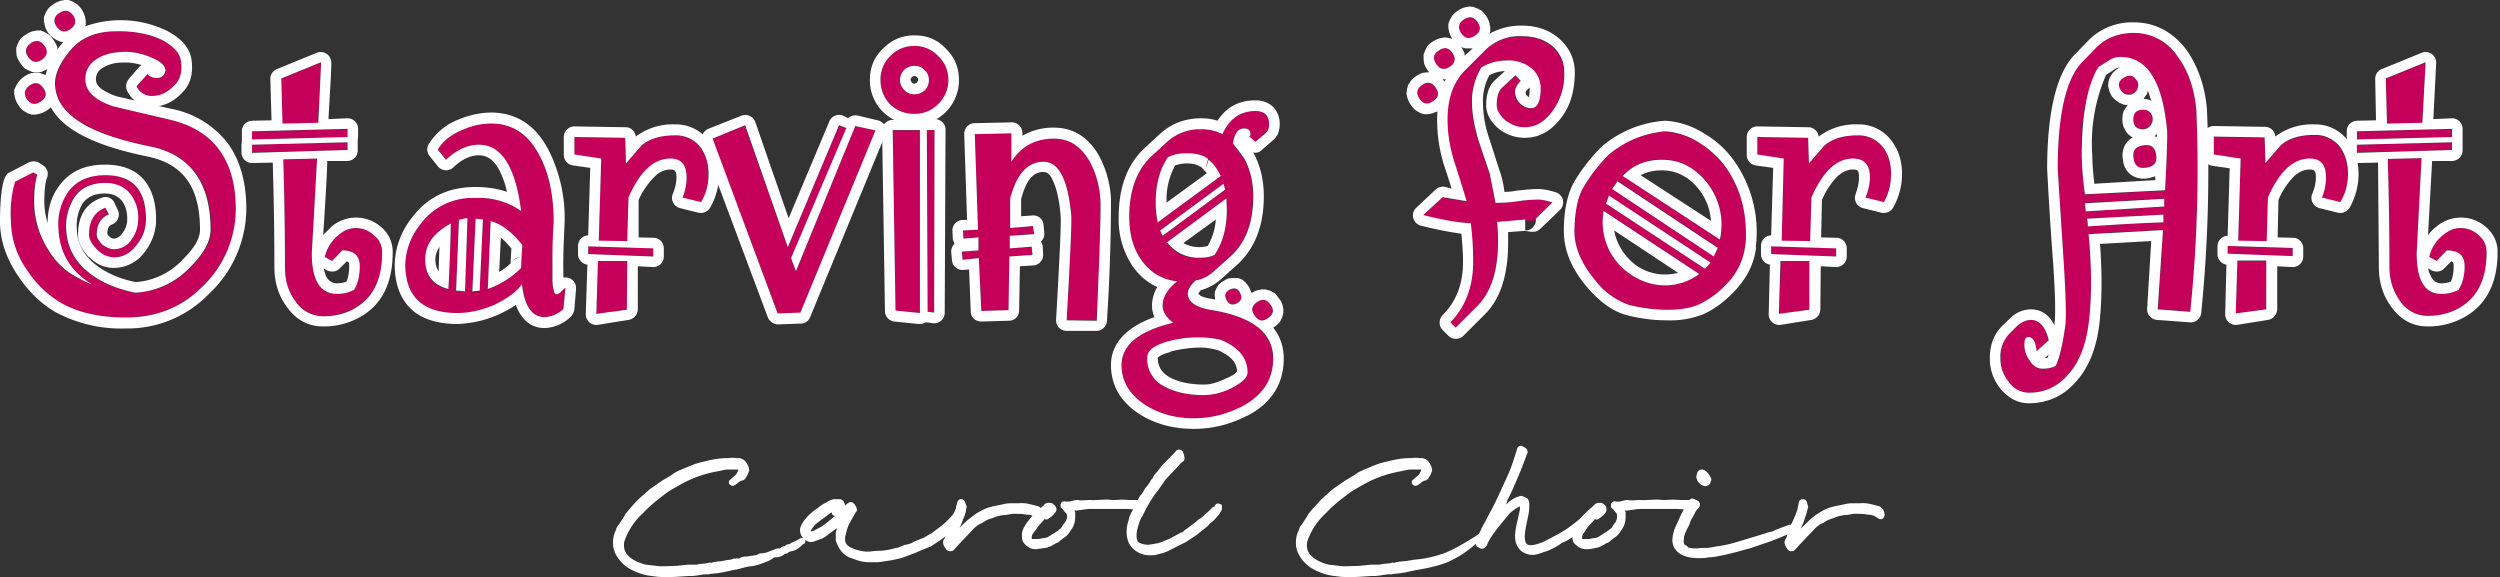
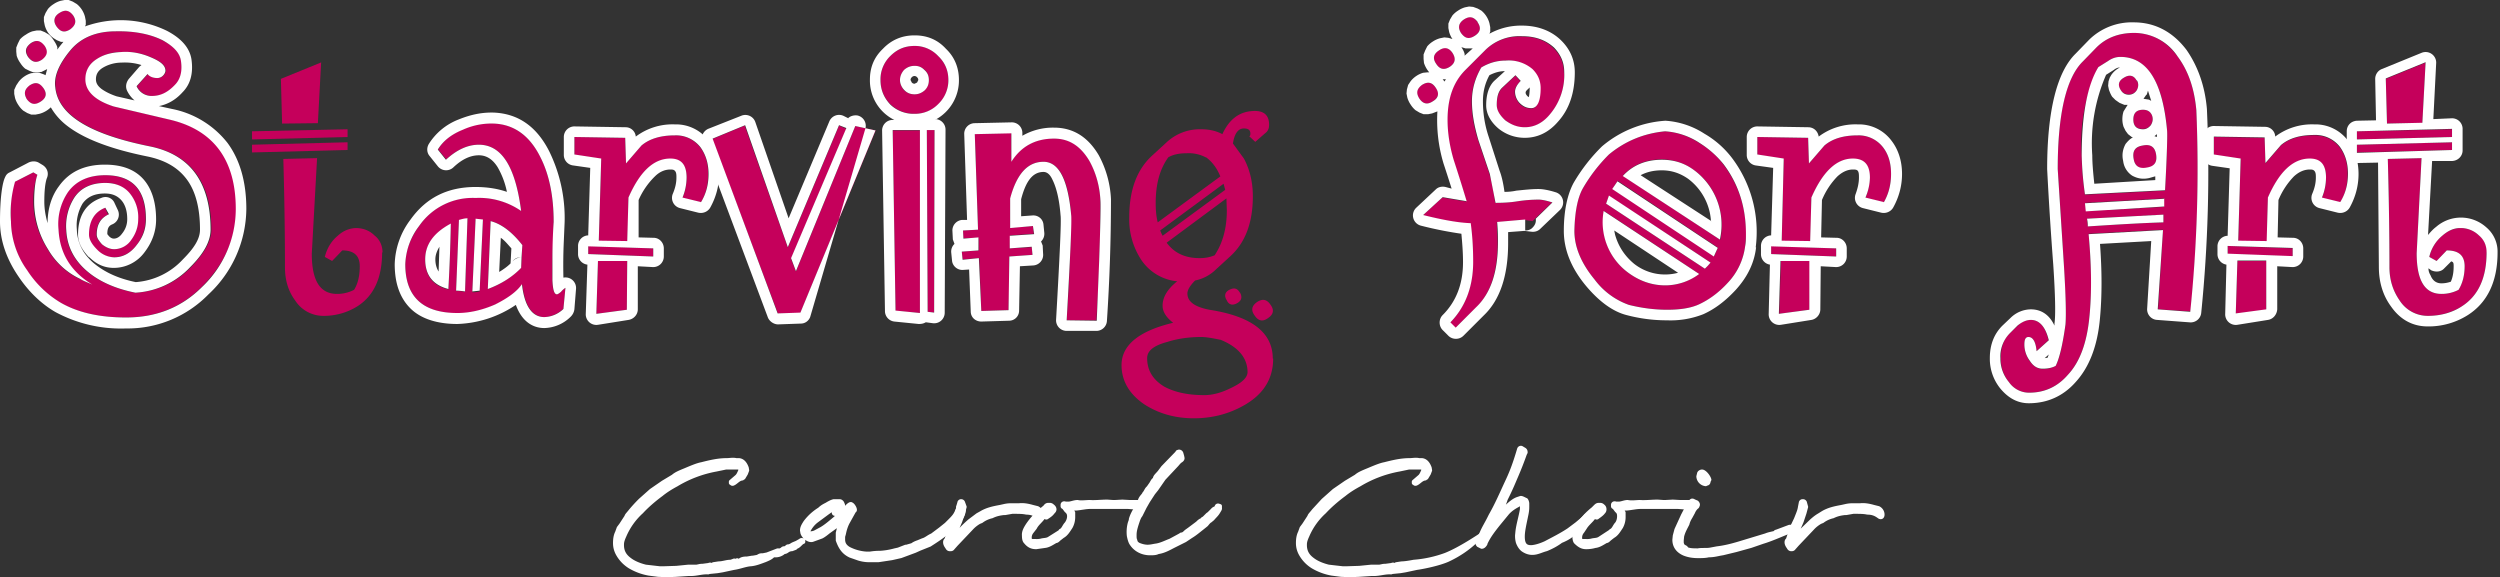
<svg xmlns="http://www.w3.org/2000/svg" xml:space="preserve" fill-rule="evenodd" stroke-linejoin="round" stroke-miterlimit="2" clip-rule="evenodd" viewBox="0 0 615 142">
  <rect x="0" y="0" width="615" height="142" fill="#333333" stroke="none" />
  <g fill="#fff" fill-rule="nonzero" stroke="#fff">
    <path d="m164.1 141.5 2.2-.1 3-.2h.7c1.4 0 2.8-.5 4.2-.4l.3-.1 2-.2 1.2-.2 2.8-.6c1.5-.2 2.8-.8 4.2-.9 1.2-.1 2.4-.6 3.5-1 .7-.3 1.5-.6 2-1.2h.4a3 3 0 0 0 2-.6l.2-.2c.5 0 .7-.2 1-.4.3-.2.7-.3 1-.3l.8-.3c.1 0 .2-.3.4-.3.7-.3 1-1 1.6-1.2v-.3c-.3-.2-.5-.2-.7 0l-.7.4c-.5.3-1.1.4-1.6.8l-.5.2c-.2 0-.5 0-.6.3l-.5.2c-.5-.1-.6.4-.9.4v.1l.1.3h-.3c-.1-.2-.2-.3-.4-.3h-.2l-2.6 1-1 .2c-.4 0-.7 0-1 .2l-.4.2-1.1.2h-.2l-1.2.2c-.8 0-1.3.1-1.7.4l-.4.3-.3-.2c0-.1-.1-.1-.1 0-.2.2-.4 0-.7 0l-.8.3h-.1c-1 0-1.9.4-2.9.4l-1.3.2-.4.3c-.3-.3-.5-.2-.8-.1l-1.5.2a3 3 0 0 0-.9.1l-.5.1h-2l-3 .3-3.1.1h-1l-.9-.1-2.6-.3c-1.6-.4-3-1-4-1.8-1.2-.9-1.8-2-1.8-3.5 0-.5 0-1 .6-2.3a16.9 16.9 0 0 1 4.2-5.9c1.3-1.4 3-2.9 4.9-4.3 1.1-.9 2.4-1.7 3.7-2.4a29 29 0 0 1 9.8-3.7l2.4-.5h2.7c.3 0 .4 0 .7.2.2 0 .3.2.2.4-.3.6-.5 1.3-1 1.7l-1.4 1.2v.3l.3.2h.2c.8-.3 1.3-1.2 2.3-1.3 0 0 .1-.2.3-.2l.6-1 .3-.8-.1-.6c-.4-1.1-1-1.8-1.9-1.9h-.7c-.8-.2-1.6 0-2.3 0-2.2 0-4.2.5-6.2 1-1 .2-2 .6-3.9 1.4-1.7.7-2.4 1-3.1 1.6l-2.5 1.5-2.9 2-2.7 2.4a39 39 0 0 0-2.3 2.5c-.7.9-1 1.1-1.1 1.5l-1.3 2-.6.8-.4 1.1c-.4.8-.5 1.7-.5 2.6 0 .9.2 1.7.6 2.5a8.5 8.5 0 0 0 3.1 3.3 14 14 0 0 0 4.6 1.7l2.3.3 2.2.1ZM214.1 137.8h2l3.3-.5 2.2-.5 3.5-1.3 1.1-.5 2.5-1c1.4-.9 2.8-1.8 4.3-3a11 11 0 0 0 2.4-2.2c.8-1 1.4-1.8 1.6-2.7l.1-.6c0-.4 0-.8-.2-1-.2-.3-.4-.3-.6-.2a1 1 0 0 0-.5.4c0 .3-.2.6-.4 1.1-.4 1-1 1.6-1.8 2.4l-.8.8-1.5 1.2-2 1.5c-.8.3-1.5 1-2.3 1.2l-1.2.5a5 5 0 0 0-1.4.7l-1.4.4h-.2l-1.8.7-.9.2a17.4 17.4 0 0 1-3.6.6 14 14 0 0 0-2.5.2h-.8a11 11 0 0 1-4.4-1.2c-1-.6-1.4-1.3-1.4-2.3v-.7l.2-.7c.2-1 .5-2 1-2.9l1.5-2.7c.2-.1.2-.2.2-.3 0-.4-.5-1.2-.8-1.3-.2-.2-.4-.1-.9.3l-.4.5-.6.5-.1.1v-.2c0-.5 0-1-.4-1.7-.2-.2-.3-.3-.6-.3h-1.4c-.4.1-.9.3-1.7.8-.6.3-1.2.6-1.8 1.2a12.6 12.6 0 0 0-3.5 3.2c-.5.8-.8 1.3-.8 2l.1.6c.3 1 1.6 2 2.5 1.7l2.2-.8c.6-.3 1.2-.8 1.7-1.2l2.8-2h.2c-.4.8-.5 1.6-.7 2.3v1.8c.7 2 1.6 3.1 3.1 3.8l2 .7a9 9 0 0 0 3 .4Zm-15-6.6c-.4 0-.5-.2-.3-.5.6-1.2 1.3-2 2.1-2.6l2.7-2c.6-.4 1-.8 1.8-1l.2.2-.2.4-.3.2c0 .2 0 .5.3.5l.5.1h.4c.2 0 0 .2 0 .2l-.8.8c-1.1.9-2.2 1.9-3.4 2.6l-1.3.7c-.5.3-1 .4-1.4.4h-.4Z" />
    <path d="M233.7 135.1c.3 0 .5 0 .7-.3l.8-.9 3.7-3.9a8 8 0 0 1 2-1.6l.5-.2c.8-.6 1.7-1 2.6-1.2 1-.5 2-.7 3-.8h.3l1.7-.3c1.7 0 2.6 0 3.5.2 1.2 0 2.1.4 2.9 1 .5.3.8 0 .8-.5 0-.7-.4-1.3-1-1.6l-1.2-.3c-1.4-.4-2.4-.5-3.3-.4H249a8 8 0 0 0-2 .2l-.9.2c-1.6.3-3.2.6-4.7 1.5l-.9.5-2 1.5c-1 .9-2 1.8-2.8 2.9l-1 1-.2.1v-.2c.1-.2.1-.6.3-.8.6-1 1-2 1.4-2.9l.7-2.1.4-1.5-.4-1.1a.5.5 0 0 0-.4-.3h-.1c-.2 0-.4.2-.4.4l-.3 1c0 .8-.3 1.5-.7 2.5l-.2.5-1 2.1-1 3c-.2.1-.3.3-.3.6 0 .4.2.8.5 1.2.2.4.4.5.7.5Z" />
    <path d="m254.9 134.6 2.1-.3c1-.1 1.8-.7 2.7-1.2.3 0 .5-.2.8-.5l.9-.7c.9-.5 1.4-1.4 2-2.3a5 5 0 0 0 .6-2.3v-1.2c-.2-.2-.3-.7-.3-1h1c1.2-.1 2.4-.4 3.5-.4h9.3l1.3.1 1.9.2c.3 0 .4-.2.4-.5l-.1-.3c-.2-.6-.3-.7-.6-.7h-2.5l-1.8-.1-1.8.1h-.5l-1.4-.1c-1.5 0-3 .2-4.3.1-1 0-2.2.2-3 0-.9 0-1.6.4-2.3.4h-.7c-.4-.2-.7 0-.7.3v.3c0 .2.1.2.3.3l.6.8c.5.4.7.8.7 1.4 0 .7-.3 1.4-.7 1.9-.5.5-.7 1.4-1.4 1.7l-.1.2-2.7 1.7c-.6.4-1.4.3-2 .5a5 5 0 0 1-1.3.1h-.9c-.5-.2-.6-.3-.6-.8s.1-1 .6-1.6l.7-.9c.5-1 1.4-1.6 2.1-2.6.1-.2.3-.2.5 0 .1.1.2.2.4 0 .8-.5 1.1-.8 1.4-1.2.2-.2.4-.4.4-.7 0-.3-.2-.6-.5-.8a.9.9 0 0 0-.7-.3h-.3c-.4 0-.6.2-.8.5l-.6.5a17.9 17.9 0 0 0-3.7 4c-.5.8-1 1.6-.9 2.6 0 .7.1 1.2.4 1.5.8 1 1.6 1.3 2.6 1.3Z" />
    <path d="M300.1 125v-.5l-.3-.1c-.2-.1-.5 0-.5.3-.3.5-.6.3-1 .8l-.7.7-.2.2-.3.2-1 1c-.2 0-.3.1-.2.3h-.1c-.5.1-.9.5-1.2.8l-2 1.5-.7.5c-.4.3-.7.8-1.3.8l-.3.2-2.4 1.3c-1.1.4-2.2 1-3.4 1.2-.8.1-1.4.3-2.2.3-.7 0-1.5-.2-2.2-.5-.4-.2-.8-.6-.8-1-.2-.4-.2-.8-.2-1.2v-.2c0-.9.2-1.7.7-3.2.2-.6.4-1.2.8-1.7l1-2 .8-1.4 1.3-2 .8-1 1.8-2.6 3-3.2c.4-.4.7-.9 1.2-1.2.3-.2.4-.4.4-.6l-.1-.5-.2-.7a.6.6 0 0 0-.6-.4l-.3.1-.2.3-3.4 3.5-.9 1.2c-.7.8-1 1-1.1 1.5 0 .1 0 .2-.2.3-.3.2-.5.7-.7 1l-.7 1c-.5.4-.6 1-1 1.4-.2.5-.7.8-1 1.5l-.6 1.5c-.9 1.3-1.4 2.3-1.7 3.3 0 .4-.2.7-.3 1.1a8.6 8.6 0 0 0-.2 3c.2 1 .4 1.6.7 2 1 1.5 2.7 2.3 4.5 2.3.8 0 1.4 0 2-.3 1.5-.2 2.8-1 4-1.6l2.6-1.3 1.5-1c1-.6 1.8-1.3 2.7-2l1-.8c.3-.3.6-.8 1-1l.6-.5c.5-.6 1-1 1.4-1.7.5-.8.4-.7.4-1ZM332.1 141.5l2.2-.1 3-.2h.7c1.4 0 2.8-.5 4.2-.4l.3-.1 2-.2 1.2-.2 2.8-.6c1.5-.2 5.5-1 7.7-2 5.8-2.7 8.3-6.3 8.2-6.1-.3.1-5 3.4-8.8 4.9a29.1 29.1 0 0 1-7.8 1.7s-2 .4-3 .4l-1.3.2-.4.3c-.3-.3-.5-.2-.8-.1l-1.5.2a3 3 0 0 0-.9.1l-.5.1h-2l-3 .3-3.1.1h-1l-.9-.1-2.6-.3c-1.6-.4-3-1-4-1.8-1.2-.9-1.8-2-1.8-3.5 0-.5 0-1 .6-2.3a16.9 16.9 0 0 1 4.2-5.9c1.3-1.4 3-2.9 4.9-4.3 1.1-.9 2.4-1.7 3.7-2.4a29 29 0 0 1 9.8-3.7l2.4-.5h2.7c.3 0 .4 0 .7.2.2 0 .3.2.2.4-.3.6-.5 1.3-1 1.7l-1.4 1.2v.3l.3.2h.2c.8-.3 1.3-1.2 2.3-1.3 0 0 .1-.2.3-.2l.6-1 .3-.8-.1-.6c-.4-1.1-1-1.8-1.9-1.9h-.7c-.8-.2-1.6 0-2.3 0-2.2 0-4.2.5-6.2 1-1 .2-2 .6-3.9 1.4-1.7.7-2.4 1-3.1 1.6l-2.5 1.5-2.9 2-2.7 2.4-2.3 2.5c-.7.9-1 1.1-1.1 1.5l-1.3 2-.6.8-.4 1.1c-.4.8-.5 1.7-.5 2.6 0 .9.2 1.7.6 2.5a8.5 8.5 0 0 0 3.1 3.3 14 14 0 0 0 4.6 1.7l2.3.3 2.2.1Z" />
    <path d="M377 136c1.2 0 2.2-.6 3.4-.9 1.2-.5 2.4-1.1 3.6-2 1-.4 2.2-1 3-1.8.7-.4 1.2-.8 1.7-1.3 1.2-.7 2-1.8 2.9-3.2.1-.1.3-.4.3-.8v-.2h-.3l-1.2 1c-.3 0-.4.3-.5.4l-.8.7-1.2 1-2 1.5c-1.8 1.2-3.8 2.2-5.7 3.2-1.3.6-2.4.9-3.3 1-1.6.1-2.3-.6-2.3-2.6 0-1.2.3-2.6.7-4.5.2-1 .4-1.7.4-2.8v-.8c0-.4-.2-.8-.3-.9-.5-.2-.9-.5-1.3-.5l-.6.2c-1 .3-1.8 1-2.7 1.8-.8.6-1.5 1.3-2 2l-.2.2v-.3l.8-1.2c.3-.6.7-1.4 1-2.4 1.3-2.6 1.9-4.1 2.5-5.5a85 85 0 0 0 2.2-5.6l.2-.4c0-.4-.1-.6-.5-.8l-.5-.3c-.2-.1-.5 0-.6.3l-.3 1c-1 3.3-1.8 5.2-2.7 7.1-1.3 2.8-2.5 5.6-4 8.2l-.4.8c-.6 1.2-1.3 2.3-1.8 3.5l-1 2c-.1.3-.1.7.2 1l.8.4c.3 0 .6-.2.9-.7v-.1c.8-1.8 2-3.3 3.1-4.7l2.3-2.8c.9-1 1.8-1.5 2.7-2 .2-.3.5-.3.8-.3l.1.3v1.1c-.3 1.8-.9 3.7-1.1 5.4l-.1 1c0 .5 0 .9.2 1.7.3.8.7 1.4 1.2 1.8.7.5 1.5.8 2.3.8Z" />
    <path d="M390.2 134.6c.8 0 1.5-.1 2.2-.3 1-.1 1.8-.7 2.7-1.2.3 0 .5-.2.8-.5l.9-.7c.9-.5 1.4-1.4 2-2.3a5 5 0 0 0 .6-2.3v-1.2c-.2-.2-.3-.7-.3-1h1c1.2-.1 2.4-.4 3.5-.4h9.2l1.3.1 2 .2c.3 0 .4-.2.4-.5 0-.2-.2-.3-.2-.3-.1-.6-.2-.7-.5-.7h-2.5l-1.8-.1-1.8.1h-.5l-1.4-.1c-1.5 0-3 .2-4.4.1-.8 0-2 .2-3 0-.8 0-1.5.4-2.2.4h-.7c-.4-.2-.7 0-.7.3v.3c0 .2.1.2.3.3l.6.8c.5.4.6.8.6 1.4 0 .7-.2 1.4-.6 1.9-.5.5-.7 1.4-1.4 1.7l-.2.2-2.6 1.7c-.6.4-1.4.3-2 .5a5 5 0 0 1-1.3.1h-.9c-.6-.2-.6-.3-.6-.8s.1-1 .6-1.6l.6-.9c.6-1 1.5-1.6 2.2-2.6.1-.2.3-.2.4 0 .2.1.3.2.5 0 .7-.5 1.1-.8 1.4-1.2.2-.2.3-.4.3-.7 0-.3-.1-.6-.4-.8a.9.9 0 0 0-.7-.3h-.3c-.4 0-.6.2-.9.5l-.5.5a17.9 17.9 0 0 0-3.7 4c-.5.8-1 1.6-.9 2.6 0 .7.1 1.2.3 1.5 1 1 1.7 1.3 2.6 1.3Z" />
    <path d="M419.6 119c.4 0 .7-.1.7-.6l.2-.4c-.2-.8-1.2-2-1.8-2-.3 0-.6.2-.7.4l-.2.8a2 2 0 0 0 1.8 1.9Zm-1.9 17.8c.9 0 1.8 0 2.6-.2 1.4 0 2.2-.3 3.5-.5l3.3-.8 3.6-1 2.9-1c2-.6 4-1.5 6-2.3l.3-.2c1-.4 1.8-1.1 2.7-1.7.1 0 .3-.1.2-.3h-.3c-.3 0-.4 0-.6.2l-.7.4c-.3.2-.7.2-1 .2l-3.2 1.2c-.2 0-.3.2-.4.3-.8.2-1.5.3-2.2.6l-6.6 2c-2 .6-3.7 1-5.4 1.2l-1.6.3c-1 .2-2.1 0-3.1.2-.9 0-1.7 0-2.4-.2-.5-.1-.4-.4-.8-.6-.5-.2-.7-.5-.8-1.1v-.6l.1-1c.3-1.2.8-2 1.3-3 .2-.8.5-1.3.8-1.8l.6-1.1c.2-.5.5-.9.8-1.2.2-.1.3-.3.3-.4.2-.3 0-.6-.2-.8l-.7-.3c-.3-.2-.5-.2-.7 0l-.7 1-1.3 2.5-1.6 3.5-.4 1.5-.1 1c0 1.5.8 2.7 2.4 3.4 1 .4 2.1.6 3.4.6Z" />
    <path d="M440.6 135.1c.3 0 .5 0 .7-.3l.8-.9 3.7-3.9a8 8 0 0 1 2-1.6l.5-.2c.8-.6 1.7-1 2.6-1.2 1-.5 2-.7 3-.8h.3l1.7-.3c1.7 0 2.6 0 3.5.2 1.3 0 2.1.4 2.9 1 .5.3.8 0 .8-.5 0-.7-.4-1.3-1-1.6l-1.2-.3c-1.4-.4-2.4-.5-3.3-.4H456a8 8 0 0 0-2 .2l-.9.2c-1.6.3-3.2.6-4.7 1.5l-.8.5c-.5.3-1 .6-2 1.5l-3 2.9-1 1v.1l-.1-.2c.1-.2.1-.6.3-.8.6-1 1-2 1.4-2.9l.7-2.1.4-1.5-.3-1.1a.5.5 0 0 0-.5-.3h-.1c-.2 0-.4.2-.4.4l-.2 1c-.1.8-.4 1.5-.8 2.5l-.2.5-1 2.1-1 3c-.2.1-.3.3-.3.6 0 .4.2.8.5 1.2.2.4.4.5.7.5Z" />
  </g>
  <path fill="#c5005b" fill-rule="nonzero" d="M18 3.8c.9 1.4.6 2.5-.7 3.4-1.3.9-2.5.7-3.4-.7-.9-1.3-.6-2.5.7-3.3 1.4-1 2.5-.7 3.4.6Zm-7 7.5c1 1.4.7 2.5-.6 3.4-1.4.9-2.5.6-3.4-.7-.9-1.3-.6-2.5.7-3.4 1.3-.9 2.5-.6 3.4.7Zm47.1 40.1c0 7.1-2.8 13.5-8.5 19.2-5 5-11.2 7.5-18.7 7.5-6.5 0-11.8-1.2-16-3.6a25 25 0 0 1-8.3-8 21 21 0 0 1-4-12c0-5.4.3-8.6 1-9.8l4.6-2.3 1 .6a19 19 0 0 0-1 6.7c0 4 1.2 7.9 3.5 11.6a18 18 0 0 0 7.8 7.3l3 1.4c-5.2-3.2-8-7.7-8.2-13.5a14 14 0 0 1 2.3-9.2c2-2.8 5-4.2 9.2-4.2 6.7 0 10 3.6 10 10.8 0 2.3-.7 4.5-2.3 6.5a7 7 0 0 1-5.5 2.9 6 6 0 0 1-4.3-1.9c-1.2-1.3-1.9-2.5-1.9-3.7 0-3.4 1.4-5.6 4-6.6l.8 1.7c-1.9.8-2.9 2.4-2.9 4.9 0 .8.5 1.5 1.4 2.4 1 .8 1.9 1.2 2.9 1.2 1.6 0 3-.7 4.2-2.3a8.3 8.3 0 0 0 1.7-5c0-2.8-.7-5-2.2-6.6a7.5 7.5 0 0 0-6-2.4c-3.3 0-5.9 1.2-7.5 3.6a13 13 0 0 0-2 8c.2 4 1.9 7.3 5 10 3 2.6 7 4.4 12 5.4A20 20 0 0 0 47 65.7c3.3-3.4 5-6.4 5-9.2 0-11.6-5-18.5-15.1-20.5-14.7-3-22.5-7.8-23.2-14.4-.4-2.8.9-5.8 3.6-9.1 2.6-3.2 6.4-4.8 11.3-4.8 4.6-.1 8.5.7 11.5 2.3 2.7 1.4 4.2 3 4.5 5 .4 2.5-.1 4.5-1.5 6-1.8 1.8-3.6 2.7-5.6 2.6a4 4 0 0 1-3.8-2.4l2.7-3c.5.6 1.3 1 2.4 1a2 2 0 0 0 1.4-.6c.4-.4.6-.9.6-1.2 0-1.3-1.2-2.3-3.6-3.3a16 16 0 0 0-7.3-1.3c-2.3 0-4.2.6-5.8 1.6-2 1.2-3 2.9-3 5 0 3 2.3 5.3 7 6.8l13.7 3.2c11 2.5 16.4 9.9 16.4 22ZM10.7 21.7c.9 1.3.7 2.4-.7 3.3-1.3 1-2.5.7-3.4-.6-.8-1.4-.6-2.5.7-3.4 1.4-.9 2.5-.7 3.4.7Z" />
  <path fill="#fff" d="M11.7 55c0-3.7 1-6.8 2.8-9.2 2.5-3.5 6.2-5.3 11.3-5.3 4.2 0 7.3 1.2 9.4 3.5 2 2.2 3.2 5.5 3.2 10 0 2.8-.9 5.5-2.8 8a9.4 9.4 0 0 1-7.6 3.9c-2.2 0-4.2-.8-6-2.6h-.1c-1.9-2-2.7-3.8-2.7-5.6 0-4.7 2-7.7 5.7-9 1.3-.6 2.8 0 3.3 1.3l.8 1.7a2.6 2.6 0 0 1-1.4 3.5c-1 .4-1.2 1.2-1.2 2.4l.4.5c.4.4.8.6 1.2.6.8 0 1.5-.5 2-1.2.9-1.1 1.3-2.3 1.3-3.6 0-2-.5-3.6-1.5-4.7s-2.3-1.6-4-1.6c-2.5 0-4.3.8-5.5 2.5a10.6 10.6 0 0 0-1.4 6.3c.1 3.3 1.5 6 4 8.2 2.7 2.3 6.1 3.9 10.5 4.8A17.5 17.5 0 0 0 45 63.8c2.7-2.7 4.2-5 4.2-7.3 0-5.1-1-9.3-3.2-12.3s-5.4-4.8-9.7-5.7c-9.4-1.9-16-4.5-20.1-7.8a15.4 15.4 0 0 1-3.7-4.3A6.4 6.4 0 0 1 9.7 28l-1 .2h-1l-1-.4-1-.6a6 6 0 0 1-1.2-1.4 6 6 0 0 1-.8-1.7l-.2-1v-1L4 21l.6-.9a6 6 0 0 1 1.4-1.3 6 6 0 0 1 1.7-.8l1-.1h1l1.1.4.4.2.4-1.5-1.4.7-1 .1h-1l-1-.4-1-.5A6 6 0 0 1 5 15.5a6 6 0 0 1-.9-1.8l-.1-1v-1l.4-1 .5-1a6 6 0 0 1 1.5-1.2A6 6 0 0 1 8 7.7l1-.2h1l1 .4 1 .6c.4.3.8.8 1.2 1.4.4.6.7 1.1.9 1.7v.6a26.7 26.7 0 0 1 1.5-1.9H15l-1-.4-.8-.5A6 6 0 0 1 11.8 8a6 6 0 0 1-.8-1.8l-.2-1v-1l.4-1 .6-1A6 6 0 0 1 13.2 1a6 6 0 0 1 1.7-.8l1-.2h1l1 .4 1 .6a6 6 0 0 1 2 3.1l.2 1v1l-.2.4a26 26 0 0 1 20.2 1.1c3.8 2 5.6 4.4 6 7 .5 3.5-.3 6.2-2.2 8.1-1.8 2-3.8 3-5.8 3.4l3.2.7A23 23 0 0 1 56 35.2c3 4.1 4.6 9.5 4.6 16.2a29 29 0 0 1-9.3 21A27.8 27.8 0 0 1 31 80.8a34 34 0 0 1-17.3-4c-3.5-2-6.6-5-9.1-8.7C1.5 63.6 0 59 0 54.5c0-6 .6-9.7 1.3-11 .2-.5.6-.9 1.1-1.1L7 40c.8-.4 1.8-.4 2.5 0l1 .6c1.1.7 1.6 2 1 3.3-.4 1.2-.6 3.1-.6 5.7 0 1.8.3 3.5.8 5.3ZM18 3.8c-1-1.3-2-1.5-3.4-.6-1.3.8-1.6 2-.7 3.3 1 1.4 2 1.6 3.4.7 1.3-1 1.6-2 .7-3.4Zm-7.3 17.9c-1-1.4-2-1.6-3.4-.7-1.3 1-1.5 2-.7 3.4 1 1.3 2 1.5 3.4.6s1.6-2 .7-3.3Zm22.4 3a7.3 7.3 0 0 1-1.8-2.3c-.5-1-.3-2.1.4-3l2.6-3 .5-.4c-1.6-.5-3.2-.7-4.9-.6-1.7 0-3.3.5-4.5 1.2-1.2.7-1.8 1.6-1.8 2.9 0 1 .5 1.7 1.4 2.4 1 .7 2.2 1.3 3.7 1.8l4.4 1ZM11 11.3c-1-1.3-2-1.6-3.4-.7-1.3 1-1.6 2-.7 3.4 1 1.3 2 1.6 3.4.7 1.3-1 1.6-2 .7-3.4Zm47 40.1c0-12.1-5.5-19.5-16.4-22L28 26.2c-4.7-1.5-7-3.8-7-6.7 0-2.2 1-3.9 3-5.1 1.6-1 3.5-1.5 5.8-1.6 2.5-.2 5 .3 7.3 1.3 2.4 1 3.6 2 3.6 3.3 0 .3-.2.8-.6 1.2a2 2 0 0 1-1.4.6c-1.1 0-2-.4-2.4-1l-2.7 3a4 4 0 0 0 3.8 2.4c2 0 3.8-.8 5.6-2.7 1.4-1.4 1.9-3.4 1.5-6-.3-1.9-1.8-3.5-4.5-5-3-1.5-6.9-2.3-11.5-2.2-4.9 0-8.7 1.6-11.3 4.8-2.7 3.3-4 6.3-3.6 9C14.3 28.3 22 33 36.8 36c10 2 15 8.9 15 20.5 0 2.8-1.6 5.8-5 9.2A20 20 0 0 1 33.3 72c-5-1-9-2.8-12-5.4-3.1-2.7-4.8-6-5-10a13 13 0 0 1 2-8c1.6-2.4 4.2-3.6 7.6-3.6 2.5 0 4.5.8 5.9 2.4a9.3 9.3 0 0 1 2.2 6.5c0 1.9-.6 3.6-1.7 5.1a5.1 5.1 0 0 1-4.2 2.3c-1 0-2-.4-3-1.2-.8-.9-1.3-1.6-1.3-2.4 0-2.5 1-4.1 3-5l-.9-1.6c-2.6 1-4 3.2-4 6.6 0 1.2.7 2.4 2 3.7a6 6 0 0 0 4.2 1.9c2.1 0 4-1 5.5-3 1.6-2 2.3-4 2.3-6.4 0-7.2-3.3-10.8-10-10.8-4.1 0-7.2 1.4-9.2 4.2a14 14 0 0 0-2.3 9.2c.3 5.8 3 10.3 8.3 13.5-1.4-.6-2.4-1-3-1.4a18 18 0 0 1-7.9-7.3 22 22 0 0 1-3.4-11.6c0-3 .3-5.3.8-6.7l-1-.6-4.5 2.3a28 28 0 0 0-1 9.8 21 21 0 0 0 4 12 25 25 0 0 0 8.3 8c4.2 2.4 9.5 3.6 16 3.6 7.5 0 13.7-2.5 18.7-7.5A26.5 26.5 0 0 0 58 51.4Z" />
  <path fill="#c5005b" fill-rule="nonzero" d="m79 15.3-.8 15-8.8.1-.3-11 9.8-4Zm6.5 18.4-23.5.6v-2l23.5-.5v1.9Zm0 3.2-23.5.6v-1.9l23.5-.6v2ZM94 62.1c0 6.2-2 10.6-6 13.2a15.5 15.5 0 0 1-8.5 2.4 8.2 8.2 0 0 1-6.9-3.8c-1.7-2.3-2.5-5-2.5-8.2 0-7-.1-15.9-.4-26.6l8.3-.2-1.3 23.5c0 6.6 2 9.9 6.2 9.9a9 9 0 0 0 4.2-1c1-1.6 1.4-3.6 1.4-5.8 0-2.6-1.4-3.9-4.3-3.9l-2.5 2.6-1.8-1c.6-2.3 1.7-4 3.3-5.3a6.8 6.8 0 0 1 4.3-1.8c1.8 0 3.4.6 4.6 1.8 1.3 1 2 2.5 2 4.2Z" />
-   <path fill="#fff" d="m66.8 29.6-.3-10.2c0-1 .6-2 1.6-2.4l9.8-4a2.6 2.6 0 0 1 3.6 2.5c0 2-.3 6.7-.7 13.8l4.6-.2a2.6 2.6 0 0 1 2.7 2.7v1.9l-.1.7V37c0 1.4-1 2.5-2.5 2.6h-5c0 2.7-.6 12.3-1 18.2l2-2a9.3 9.3 0 0 1 12.3.1 7.8 7.8 0 0 1 2.8 6.2c0 7.3-2.5 12.4-7.2 15.4a18 18 0 0 1-9.9 2.8c-3.7 0-6.7-1.6-9-4.9-2-2.7-3-6-3-9.7 0-6.8-.1-15.4-.4-25.7l-5 .1a2.6 2.6 0 0 1-2.7-2.6v-1.9l.1-.7v-2.6c0-1.4 1-2.5 2.5-2.6l4.8-.1ZM79.6 66l.5 1.7c.6 1.3 1.5 2 2.8 2a7 7 0 0 0 2.3-.4c.5-1.1.7-2.4.7-3.8 0-.4 0-.8-.2-1a1 1 0 0 0-.4-.2L83.6 66c-.8.9-2.1 1-3.2.5l-.8-.5ZM79 15.3l-9.8 4 .3 11.1 8.8-.2.7-14.9ZM85.5 37V35l-23.5.6v2l23.5-.7ZM94 62.1c0-1.7-.6-3.1-2-4.2a6.4 6.4 0 0 0-4.5-1.8c-1.5 0-3 .6-4.3 1.8a9.6 9.6 0 0 0-3.3 5.3l1.8 1 2.5-2.6c2.9 0 4.3 1.3 4.3 3.9 0 2.2-.4 4.2-1.4 5.8a9 9 0 0 1-4.2 1c-4.1 0-6.2-3.3-6.2-10L78 39l-8.3.2c.3 10.7.4 19.6.4 26.6 0 3.2.8 5.9 2.5 8.2a8.2 8.2 0 0 0 7 3.8c3.1 0 6-.8 8.4-2.4 4-2.6 6-7 6-13.2Zm-8.5-28.4v-2l-23.5.6v2l23.5-.6Z" />
  <path fill="#c5005b" fill-rule="nonzero" d="m139.1 70.8-.5 5.1A7 7 0 0 1 134 78c-3 0-4.9-2.7-5.5-8a16.7 16.7 0 0 1-6.6 4.9 21.6 21.6 0 0 1-9.3 2.2C104 77 99.7 73 99.7 65c0-3 1.1-6.2 3.4-9.4a16 16 0 0 1 13.9-7c4.6 0 8.3 1.1 11.2 3.3-1.4-10.9-4.8-16.3-10.4-16.3-2.7 0-5.4 1.2-8 3.6l-2-2.4c1-2 3.1-3.7 6-5a17 17 0 0 1 7.7-1.5c4.9.3 8.7 3 11.3 8 2.3 4.5 3.4 10 3.4 16.3l-.1 4.5a134 134 0 0 0-.2 9.8c0 2.3.4 3.5 1.1 3.5.2 0 .5-.2 1-.6.4-.5.8-.8 1.1-1Zm-10.6-10.5c-2.5-3.2-5-5.2-7.8-5.9l-.7 16.7c3.3-1.2 6-3 8.2-5.2l.3-5.6Zm-9.7-6.2L117 54l-.8 17.9c.4 0 1 0 1.8-.2l.8-17.5Zm-3.8-.3h-.2c-.5 0-1.2.2-1.9.4l-.7 17.4c.5 0 1.2 0 2.2.2l.6-18Zm-4.1 1.3c-4.2 2.3-6.3 5.2-6.3 8.8 0 4 1.9 6.4 5.7 7.3.3-5.4.5-10.7.6-16.1Z" />
  <path fill="#fff" d="M138.6 68.3a2.6 2.6 0 0 1 3.1 2.8l-.4 5c-.1.7-.4 1.3-.9 1.8a9.5 9.5 0 0 1-6.5 2.8c-3 0-5.6-1.8-7-5.7a27.1 27.1 0 0 1-14.4 4.7c-5 0-8.9-1.3-11.4-3.7-2.6-2.5-4-6.1-4-11a19 19 0 0 1 3.9-11c3.8-5.3 9-8 16-8 2.8 0 5.4.4 7.7 1.2a20 20 0 0 0-2.3-6.1c-1.2-1.9-2.7-2.9-4.6-2.9-2.1 0-4.2 1-6.3 3a2.6 2.6 0 0 1-3.8-.3l-2-2.5c-.7-.8-.8-2-.2-3a15 15 0 0 1 7.3-6c3.2-1.3 6-1.8 8.8-1.7 5.9.3 10.4 3.4 13.5 9.5a37.3 37.3 0 0 1 3.8 17.4l-.2 4.7a129.6 129.6 0 0 0-.1 9Zm.5 2.5c-.3.2-.7.5-1.1 1-.5.4-.8.6-1 .6-.7 0-1-1.2-1.1-3.5v-5.5a134 134 0 0 1 .3-8.8c0-6.4-1.1-11.8-3.4-16.2-2.6-5.1-6.4-7.8-11.3-8a17 17 0 0 0-7.6 1.5c-3 1.2-5 2.9-6.2 4.9l2 2.5c2.7-2.5 5.4-3.7 8.1-3.7 5.6 0 9 5.4 10.4 16.3a18.1 18.1 0 0 0-11.2-3.2 16 16 0 0 0-13.9 6.9 16.4 16.4 0 0 0-3.4 9.4c0 8 4.3 12 12.8 12 3 0 6.1-.7 9.3-2.1 3-1.5 5.3-3.1 6.6-5 .6 5.4 2.5 8.1 5.5 8.1a7 7 0 0 0 4.7-2l.5-5.2Zm-10.8-7.5c-.6 0-1.5 0-2.2 1l.2-.2c.5-.5 1.3-.8 2-.8l-.1 2.6c-2.2 2.3-5 4-8.2 5.2l.7-16.7c2.7.7 5.3 2.7 7.8 5.9l-.2 3Zm-2.7 1.5.2-3.7c-.9-1-1.7-2-2.6-2.6l-.4 8.4c1-.6 2-1.3 2.8-2.1ZM118.8 54l-.8 17.5-1.8.2.8-17.9 1.8.2Zm-3.8-.3-.6 18a18 18 0 0 0-2.2-.2l.7-17.4c.7-.2 1.4-.4 2-.4h.1Zm-4.1 1.3c-.1 5.4-.3 10.7-.6 16.1-3.8-1-5.7-3.4-5.7-7.3 0-3.6 2-6.5 6.3-8.8Zm-3 11.7.2-6c-.6 1-1 2-1 3.1 0 1.2.3 2.2.8 3Z" />
  <path fill="#c5005b" fill-rule="nonzero" d="m172.4 49.8-4.5-1.1a13 13 0 0 0 1-5c0-3-1.3-4.6-4-4.6-4 0-7.5 3.2-10.3 9.6l-.2 10.7h-7.1l.6-20.3-6.6-1v-4.4l12.5.2.2 6.3 3.8-4.4c2-1.7 4.8-2.5 8.2-2.5 2.6 0 4.7 1 6.2 2.9 1.4 1.8 2 4 2 6.6 0 2.6-.5 4.9-1.8 7Zm-11.7 13.3-16-.6v-2l16 .6v2Zm-6.4 1.1-.1 12-7.5 1 .4-13h7.2Z" />
  <path fill="#fff" d="M156.4 33.6a15 15 0 0 1 9.6-3 10 10 0 0 1 8.3 4c1.7 2.2 2.6 5 2.6 8.2 0 3-.8 5.8-2.2 8.3-.6 1-1.8 1.5-3 1.2l-4.4-1.1a2.6 2.6 0 0 1-1.8-3.5c.6-1.4.9-2.7.9-4 0-.7 0-1.3-.4-1.7-.3-.3-.7-.3-1.1-.3-1.4 0-2.7.6-3.8 1.7a18.5 18.5 0 0 0-4 5.8v9.2l3.7.1c1.4 0 2.5 1.2 2.5 2.6v2a2.6 2.6 0 0 1-2.7 2.6l-3.7-.2v10.6c0 1.3-1 2.4-2.3 2.6l-7.5 1.2a2.6 2.6 0 0 1-3-2.7l.4-12.1a2.6 2.6 0 0 1-2.3-2.6v-2a2.6 2.6 0 0 1 2.5-2.6l.5-16.6-4.2-.6a2.6 2.6 0 0 1-2.3-2.6v-4.4a2.6 2.6 0 0 1 2.7-2.6l12.5.2c1.3 0 2.4 1 2.5 2.3Zm-2.1 30.6h-7.2l-.4 13 7.5-1 .1-12Zm6.4-1.1v-2l-16-.5v1.9l16 .6Zm11.7-13.3c1.3-2.1 1.9-4.4 1.9-7 0-2.6-.7-4.8-2-6.6a7.6 7.6 0 0 0-6.3-2.9c-3.4 0-6.2.8-8.2 2.5l-3.8 4.4-.2-6.3-12.5-.2V38l6.6 1-.6 20.2 7 .1.3-10.7c2.8-6.4 6.2-9.6 10.3-9.6 2.7 0 4 1.5 4 4.7a13 13 0 0 1-1 4.9l4.5 1.1Z" />
  <path fill="#c5005b" fill-rule="nonzero" d="M215.4 32.1 196.9 77l-5.5.2-16.2-43 8-3.3 10.6 30 12.6-30 1.8.8-13.6 32 1.2 3.1L210.4 31l5 1.1Z" />
-   <path fill="#fff" d="M208.7 29c.6-.5 1.4-.7 2.2-.6l5 1.2a2.6 2.6 0 0 1 1.9 3.5L199.3 78c-.4 1-1.3 1.6-2.3 1.6l-5.6.2c-1 0-2.1-.7-2.5-1.7l-16.1-43c-.5-1.3.1-2.8 1.4-3.4l8.1-3.2a2.6 2.6 0 0 1 3.5 1.5l8.2 23.7 10-23.8a2.6 2.6 0 0 1 3.5-1.4l1.2.6Zm6.7 3.1-5-1.1-14.6 35.7-1.2-3.2 13.6-32-1.8-.7-12.6 30-10.5-30-8 3.3 16 43 5.6-.2L215.4 32Z" />
+   <path fill="#fff" d="M208.7 29c.6-.5 1.4-.7 2.2-.6a2.6 2.6 0 0 1 1.9 3.5L199.3 78c-.4 1-1.3 1.6-2.3 1.6l-5.6.2c-1 0-2.1-.7-2.5-1.7l-16.1-43c-.5-1.3.1-2.8 1.4-3.4l8.1-3.2a2.6 2.6 0 0 1 3.5 1.5l8.2 23.7 10-23.8a2.6 2.6 0 0 1 3.5-1.4l1.2.6Zm6.7 3.1-5-1.1-14.6 35.7-1.2-3.2 13.6-32-1.8-.7-12.6 30-10.5-30-8 3.3 16 43 5.6-.2L215.4 32Z" />
  <path fill="#c5005b" fill-rule="nonzero" d="M233.3 19.7c0 2.3-.8 4.3-2.5 6A8 8 0 0 1 225 28c-2.4 0-4.3-.8-6-2.4a8.3 8.3 0 0 1-2.4-6 8 8 0 0 1 2.4-5.8 8.1 8.1 0 0 1 6-2.5c2.3 0 4.2.8 5.8 2.5a7.8 7.8 0 0 1 2.5 5.9ZM229.9 32l-.1 44.9-1.6-.2L228 32h2Zm-3.6 45-6-.5-.7-44.4h6.7v45Zm2.2-57.3c0-1-.3-1.8-1-2.5-.8-.7-1.6-1-2.5-1-1 0-1.8.3-2.5 1s-1.1 1.5-1.1 2.5.4 1.8 1 2.5c.8.7 1.6 1 2.6 1s1.7-.3 2.4-1c.8-.7 1.1-1.6 1.1-2.5Z" />
  <path fill="#fff" d="M230.2 29.3a2.6 2.6 0 0 1 2.4 2.7l-.2 44.9a2.6 2.6 0 0 1-3 2.6l-1.5-.2h-.2c-.5.3-1 .4-1.7.4l-6-.6a2.6 2.6 0 0 1-2.3-2.6l-.7-44.3a2.6 2.6 0 0 1 2.6-2.7h.4a10.8 10.8 0 0 1-6-9.9c0-3 1-5.5 3.2-7.6 2.1-2.2 4.7-3.3 7.8-3.3 3 0 5.6 1 7.7 3.3 2.1 2 3.2 4.6 3.2 7.7a11 11 0 0 1-5.7 9.7Zm-3.9 47.8V32h-6.7l.7 44.4 6 .6Zm7-57.4c0-2.3-.8-4.3-2.5-5.9a7.8 7.8 0 0 0-5.8-2.5c-2.4 0-4.3.8-6 2.5a8 8 0 0 0-2.4 5.9c0 2.3.8 4.3 2.4 6a8.3 8.3 0 0 0 6 2.3 8 8 0 0 0 5.8-2.4 8.1 8.1 0 0 0 2.5-6Zm-4.8 0c0 1-.3 1.8-1 2.5-.8.7-1.6 1-2.5 1-1 0-1.8-.3-2.5-1s-1.1-1.6-1.1-2.5c0-1 .4-1.8 1-2.5.8-.7 1.6-1 2.6-1s1.7.3 2.4 1c.8.7 1.1 1.5 1.1 2.5Zm-2.6 0c0-.3-.1-.5-.3-.7a.9.9 0 0 0-.6-.3c-.3 0-.5.1-.7.3-.2.2-.3.4-.3.7l.3.6c.2.2.4.3.7.3l.6-.3.3-.6Zm4 12.3H228l.2 44.7 1.6.2.1-45Z" />
  <path fill="#c5005b" fill-rule="nonzero" d="M270.7 49.1a453.4 453.4 0 0 1-1 29.7h-7.3a497 497 0 0 0 1.1-26c-.7-8.7-3-13-6.8-13-3.9 0-6.6 3-8.1 8.9l-.1 7.3 5.6-.4.2 1.9-5.8.4-.1 3.2 5.4-.3.2 1.9-5.7.4c0 2.8 0 7.2-.2 13.2l-6.7.2-.5-13-4.1.3-.2-1.9 4.2-.3-.1-3.1-3.7.1-.1-1.9 3.7-.2-.8-23.6 9-.2v7c2.4-3.8 6-5.7 10.5-5.7 3.7 0 6.5 1.8 8.7 5.5 1.6 2.9 2.5 6 2.7 9.6Z" />
  <path fill="#fff" d="m234.8 60-.4-1.1-.1-2a2.6 2.6 0 0 1 2.4-2.8h1.2l-.7-21.1a2.6 2.6 0 0 1 2.6-2.7l9-.2a2.6 2.6 0 0 1 2.7 2.7v.6a15 15 0 0 1 7.8-2c4.6 0 8.3 2.2 11 6.8a25 25 0 0 1 3 10.8 454.9 454.9 0 0 1-1 30 2.6 2.6 0 0 1-2.6 2.4h-7.3a2.6 2.6 0 0 1-2.6-2.8c.9-15.8 1.3-24.3 1.1-25.6-.3-3.9-1-6.8-2-8.8-.5-1.1-1.2-1.9-2.2-1.9-2.8 0-4.4 2.5-5.5 6.7v4.2l2.8-.2c1.4-.1 2.6.9 2.7 2.3l.2 2a2.6 2.6 0 0 1-.8 2.1l.4 1 .1 2a2.6 2.6 0 0 1-2.4 2.9l-3.3.2-.2 10.9c0 1.4-1.1 2.5-2.5 2.5l-6.8.2c-1.4 0-2.6-1-2.6-2.5l-.4-10.3-1.5.1c-1.4.1-2.6-1-2.7-2.3l-.2-2a2.6 2.6 0 0 1 .8-2.1Zm5.8-3.5-3.7.2.1 2 3.7-.3v3.2l-4.1.3.2 2 4-.4.6 13 6.7-.2.2-13.2 5.7-.4-.2-2-5.4.4V58l6-.4-.3-2-5.6.5v-7.3c1.6-6 4.3-9 8.2-9 3.8 0 6 4.4 6.8 13 .2 1.4-.2 10-1.1 26l7.4.1.6-14.8c.3-8.8.4-13.8.3-14.9-.2-3.5-1.1-6.7-2.7-9.6-2.2-3.7-5-5.5-8.7-5.5-4.6 0-8.1 1.9-10.5 5.7v-7l-9 .2.8 23.6Z" />
  <path fill="#c5005b" fill-rule="nonzero" d="M312.5 74.9c1 1.3.8 2.4-.5 3.3-1.3 1-2.4.8-3.3-.5-1-1.3-.8-2.4.4-3.3 1.4-1 2.5-.8 3.4.5Zm-7.5-3c.7 1.2.4 2.1-.7 2.7-1.1.6-2 .4-2.5-.7-.7-1.1-.5-2 .6-2.6 1.2-.6 2-.4 2.6.7Zm8.2 16.3c0 5.2-2.6 9.1-7.7 11.8-3.7 2-7.7 2.9-11.8 2.9-4.7 0-8.8-1.2-12.3-3.5-3.6-2.5-5.5-5.7-5.5-9.6 0-4.9 4.3-8.4 12.7-10.4-1.7-1.3-2.6-2.7-2.6-4.2 0-2.1 1.2-4.1 3.6-6a12 12 0 0 1-8.8-5.2 18 18 0 0 1-3-10.6c0-6.7 1.9-11.7 5.6-15.1l3.7-3.4a12 12 0 0 1 8.4-3.1c2 0 3.7.4 5.2 1.2 1.8-3.9 4.5-5.8 8.3-5.7 2.1.1 3.2 1.2 3.2 3.4 0 .9-.3 1.6-1 2.1l-2.4 2.1-1.5-1.4c.2 0 .3-.3.3-.6 0-.9-.5-1.3-1.6-1.3-1.4 0-2.3 1.2-2.7 3.7L306 39c1.4 2.6 2.2 5.7 2.2 9.3 0 6.4-1.8 11.3-5.5 14.7l-3.6 3.3A10.1 10.1 0 0 1 294 69c-1.2 1.2-1.9 2.3-1.9 3.2 0 2 1.8 3.3 5.4 4 10.4 1.6 15.6 5.6 15.6 12Zm-13-44.8c-.8-2-2-3.6-3.5-4.7h-.1a9 9 0 0 0-4.7-1c-1.8 0-3.3.3-4.5 1-2.1 2.9-3.1 6.6-3.1 11.3 0 1.5.1 3.1.5 4.7l15.4-11.3Zm1.2 3.3-.4-1.5-15.6 11.5.3.7.3.6 15.4-11.3Zm.4 5-.1-2.9L287 59.7c1.9 2.6 4.6 3.8 8.1 3.8 1.3 0 2.5-.2 3.7-.7 2-3 3-6.7 3-11Zm5.1 39.9c0-3.5-2.2-6.2-6.6-8-2-.4-3.5-.7-4.8-.7-3 0-5.8.4-8.3 1.2-3.4.9-5 2.2-5 4 0 3 1.4 5.3 4.2 7 2.6 1.4 5.8 2.1 9.9 2.1 1.8 0 4-.5 6.4-1.7 2.8-1.3 4.2-2.6 4.2-4Z" />
-   <path fill="#fff" d="m308.2 37.5.2.2c1.6 3 2.5 6.5 2.5 10.6 0 7.2-2.2 12.7-6.3 16.6l-3.7 3.3a13 13 0 0 1-5.5 3.2 3.5 3.5 0 0 0-.6.9l.6.5c.7.3 1.6.6 2.6.7l.9.2v-.4l-.1-.8.1-.8.4-.9.5-.8.7-.6.7-.4c.6-.4 1.3-.6 1.9-.6h1.5l1 .4.7.6.6.7.4.6.6 1.4a6 6 0 0 1 1.4-.7l1-.2h1l1.1.3 1 .5c.4.3.8.8 1.2 1.4.5.5.7 1.1.9 1.6l.2 1v1l-.3 1.1-.5 1a5.7 5.7 0 0 1-1.7 1.5c1.7 2.1 2.6 4.7 2.6 7.6 0 6.2-3 11-9 14.1h-.1a28 28 0 0 1-13 3.2c-5.3 0-9.9-1.3-13.8-3.9-4.4-3-6.6-7-6.6-11.8 0-5 3.4-9.2 10.7-11.8-.4-.9-.6-1.8-.6-2.8 0-1.5.4-3.1 1.3-4.6-2.4-1-4.4-2.8-6-5a20.6 20.6 0 0 1-3.5-12.2c0-7.6 2.3-13.2 6.4-17l3.7-3.4c2.8-2.6 6.2-3.9 10.2-3.9 1.5 0 2.8.2 4 .6 2.3-3.5 5.5-5.1 9.5-5a6 6 0 0 1 4.3 1.7 6 6 0 0 1 1.5 4.3c0 .9-.2 1.7-.5 2.4l-.7 1-.8.7-2.3 2c-.6.7-1.5.9-2.3.7Zm4.3 37.4c-.9-1.3-2-1.5-3.4-.5-1.2.9-1.4 2-.4 3.3.9 1.3 2 1.5 3.3.5 1.3-.9 1.5-2 .5-3.3Zm-7.5-3c-.6-1-1.4-1.2-2.6-.6-1 .6-1.3 1.5-.6 2.6.5 1 1.4 1.3 2.5.7 1.1-.6 1.4-1.5.7-2.6Zm8.2 16.3c0-6.4-5.2-10.4-15.6-12-3.6-.7-5.4-2-5.4-4 0-1 .7-2 1.9-3.2 1.8-.3 3.5-1.2 5-2.7l3.7-3.3c3.7-3.4 5.5-8.3 5.5-14.7 0-3.6-.8-6.7-2.2-9.3a79.5 79.5 0 0 0-2.8-3.7c.4-2.5 1.3-3.7 2.7-3.7 1 0 1.6.4 1.6 1.3 0 .3 0 .5-.3.6l1.5 1.4 2.4-2c.7-.6 1-1.3 1-2.2 0-2.2-1-3.3-3.2-3.4-3.8 0-6.5 1.8-8.3 5.7-1.5-.8-3.2-1.2-5.2-1.2a12 12 0 0 0-8.4 3.1l-3.7 3.4c-3.7 3.4-5.6 8.4-5.6 15 0 4.4 1 7.9 3 10.7 2.1 3 5 4.8 8.8 5.2-2.4 1.9-3.6 3.9-3.6 6 0 1.5.9 2.9 2.6 4.2-8.4 2-12.7 5.5-12.7 10.4 0 4 1.9 7.1 5.5 9.6 3.5 2.3 7.6 3.5 12.3 3.5 4.1 0 8-1 11.8-2.9 5.1-2.7 7.7-6.6 7.7-11.8Zm-16-49.1-.5 1.9v.3l.6-2c1.3 1 2.2 2.4 3 4l-15.5 11.4a24 24 0 0 1-.5-4.7c0-4.7 1-8.4 3-11.3 1.3-.7 2.8-1 4.6-1 2 0 3.5.3 4.7 1l.6.4Zm-10.3 10.8 10-7.3-1.5-1.6h-.2c-.8-.6-2-.8-3.3-.8-1 0-2 .2-2.8.5A17 17 0 0 0 287 50Zm20 41.7c0 1.3-1.4 2.6-4.2 4a15.9 15.9 0 0 1-6.4 1.6c-4 0-7.3-.7-10-2.2a7.6 7.6 0 0 1-4.1-7c0-1.7 1.6-3 5-4a29 29 0 0 1 8.3-1c1.3 0 2.9.2 4.8.6 4.4 1.8 6.6 4.5 6.6 8Zm-2.6-.2c0-2.4-1.8-4-4.8-5.3-1.6-.4-3-.6-4-.6-2.7 0-5.3.4-7.6 1v.1c-1.1.3-2 .6-2.6 1l-.4.3-.1.1c0 2.1 1 3.7 2.9 4.8 2.2 1.2 5 1.8 8.6 1.8 1.5 0 3.2-.5 5.3-1.5 1-.4 1.7-.8 2.2-1.2l.5-.5Zm-3-44.7L286 58l-.3-.6-.3-.7L301 45.2l.4 1.5Zm.5 5c0 4.3-1 8-3 11-1 .5-2.3.7-3.6.7a9.6 9.6 0 0 1-8.1-3.8l14.6-10.8.1 2.8Zm-2.7 2.3-8 5.8a8 8 0 0 0 6 .7c1.1-1.9 1.8-4 2-6.5Z" />
  <path fill="#c5005b" fill-rule="nonzero" d="M363.5 5.5c.9 1.3.7 2.4-.7 3.3-1.3 1-2.5.7-3.4-.7-.8-1.3-.6-2.4.7-3.3 1.4-1 2.5-.7 3.4.7Zm-6.2 7.5c1 1.4.7 2.5-.6 3.4-1.4.9-2.5.7-3.4-.7-.9-1.3-.7-2.4.7-3.3 1.3-1 2.4-.7 3.3.6Zm-4 8.6c.8 1.3.6 2.4-.8 3.3-1.3 1-2.4.7-3.3-.6-1-1.4-.7-2.5.6-3.4 1.4-.9 2.5-.7 3.4.7Zm31.5-3.8a15 15 0 0 1-3.5 10.4c-1.8 2.1-3.9 3.2-6.2 3.2-1.7 0-3.3-.6-4.8-1.8-1.4-1.2-2.1-2.4-2.1-3.7 0-2 .5-3.4 1.4-4.3l3.2-3L374 20c-1 1-1.4 1.8-1.4 2.7 0 1 .4 1.8 1.1 2.7.8.9 1.8 1.3 3 1.3 1.4 0 2.1-1.7 2.1-5 0-1.8-.6-3.3-1.9-4.6a9 9 0 0 0-6.5-2.2c-2.1 0-4.1.5-6 1.7a16 16 0 0 0-2.4 8.3c0 3 .5 6.2 1.6 9.6l2.8 8.3c.5 1.7 1 4 1.4 7.1 1.9 0 3.7-.1 5.5-.4a36 36 0 0 1 5-.4c1 0 2.2.3 3.5.7l-4.8 4.6-2-.3-6.8.6.2 5c0 7.3-1.8 12.6-5.3 16l-5.1 5-1.3-1.3c3.7-3.8 5.6-8.8 5.6-14.9 0-3.4-.2-6.6-.6-9.5-3-.1-6.9-.8-11.7-2l4.8-4.4 5.9 1-.4-1.5a451 451 0 0 0-2.8-8.7c-1-3.4-1.5-6.7-1.5-9.8 0-5.3 1.4-9.4 4.3-12.2l5.1-5.1a12 12 0 0 1 9-3.3c3.3 0 5.9 1 7.8 2.9a8.1 8.1 0 0 1 2.5 6Z" />
  <path fill="#fff" d="M351.6 17.8a6.8 6.8 0 0 1-1.3-2.3l-.1-1v-1.1l.4-1 .5-1a6 6 0 0 1 1.4-1.2 6 6 0 0 1 1.8-.8l1-.2 1 .1 1 .3a6 6 0 0 1-.8-1.7l-.2-1V5.8l.4-1 .6-1a6 6 0 0 1 1.4-1.2 6 6 0 0 1 1.7-.8l1-.2 1 .1 1.1.4.9.5a6 6 0 0 1 2 3.1l.2 1v1.1l-.2.5a16 16 0 0 1 8-2c4.1 0 7.4 1.4 9.7 3.7 2.2 2.2 3.3 4.8 3.3 7.8 0 5.1-1.4 9.1-4.1 12.1-2.4 2.8-5.2 4-8.2 4a10.2 10.2 0 0 1-6.5-2.3c-2.1-1.8-3-3.8-3-5.7 0-2.9.8-5 2.2-6.2l2.4-2.2c-1.4 0-2.6.4-3.8 1-1.1 2-1.6 4.1-1.6 6.4 0 2.8.4 5.7 1.4 8.7l2.7 8.4c.5 1.3.9 3 1.2 5.2 1 0 2-.1 2.9-.3 2-.2 3.7-.4 5.5-.4 1.1 0 2.6.3 4.2.8a2.6 2.6 0 0 1 1 4.4l-4.8 4.6c-.6.6-1.4.8-2.2.7l-1.7-.2-4 .3v2.7c0 8-2 14-6 17.8l-5 5c-1 1-2.7 1-3.7 0l-1.4-1.4c-1-1-1-2.7 0-3.7 3.3-3.3 5-7.6 5-13 0-2.5-.2-4.8-.4-7-2.8-.4-6.1-1-10-2a2.6 2.6 0 0 1-1.1-4.4l4.8-4.5c.6-.6 1.5-.8 2.4-.6l1.5.4a451.1 451.1 0 0 0-2-6.2 37.1 37.1 0 0 1-1.5-12.8l-1.3.5-1 .2h-1.1l-1-.4-1-.6a6 6 0 0 1-1.2-1.4 6 6 0 0 1-.8-1.7l-.2-1 .1-1 .3-1.1.6-.9a6 6 0 0 1 1.4-1.3 6 6 0 0 1 1.7-.8l1-.1h.5Zm23.6 36.3v2.6c1.2 0 1.7-.6 1.8-.7.7-.7.9-1.4.8-2.2l4.1-4c-1.3-.4-2.5-.7-3.4-.7a36 36 0 0 0-5.1.4c-1.8.3-3.6.4-5.5.4l-1.4-7.1-2.8-8.3c-1-3.4-1.6-6.5-1.6-9.6 0-3 .8-5.7 2.3-8.3 2-1.2 4-1.7 6-1.7A9 9 0 0 1 377 17c1.3 1.3 2 2.8 2 4.7 0 3.2-.8 4.9-2.3 4.9-1.1 0-2-.4-2.9-1.3a4.1 4.1 0 0 1-1.1-2.7c0-.9.5-1.8 1.4-2.7l-1.3-1.4-3.2 3c-1 .9-1.4 2.3-1.4 4.3 0 1.3.7 2.5 2.1 3.8 1.5 1.1 3 1.7 4.8 1.7 2.3 0 4.4-1 6.2-3.2a15 15 0 0 0 3.5-10.4c0-2.3-.8-4.2-2.5-6-2-1.8-4.5-2.8-7.9-2.8a12 12 0 0 0-8.9 3.3l-5 5c-3 3-4.4 7-4.4 12.3 0 3.1.5 6.4 1.5 9.8a451 451 0 0 1 3.2 10.2l-5.9-1-4.8 4.4c4.8 1.2 8.7 1.9 11.7 2 .4 3 .6 6.1.6 9.5 0 6.1-1.9 11.1-5.6 14.9l1.3 1.3 5-5c3.6-3.4 5.4-8.7 5.4-16 0-1 0-2.7-.2-5l6.9-.6Zm1.1-32.7c0 .2-.2.3-.3.4-.4.4-.7.6-.7 1 0 .3.2.6.5.9l.3.2a11.8 11.8 0 0 0 .2-2.5Zm-12.8-16c-1-1.3-2-1.5-3.4-.6-1.3.9-1.5 2-.7 3.3 1 1.4 2 1.6 3.4.7 1.4-.9 1.6-2 .7-3.3Zm-1.3 6.5h-1.7l-1-.3c.4.6.7 1.2.8 1.7v.4l2-1.8Zm-9 9.7c-.9-1.4-2-1.6-3.4-.7-1.3 1-1.5 2-.6 3.4.9 1.3 2 1.5 3.3.6 1.4-.8 1.6-2 .7-3.3Zm4.1-8.6c-.9-1.3-2-1.5-3.3-.6-1.4.9-1.6 2-.7 3.3.9 1.4 2 1.6 3.4.7 1.3-.9 1.5-2 .6-3.4Zm-2 7.1.4-.6h-.8l.5.6Z" />
  <path fill="#c5005b" fill-rule="nonzero" d="M429.3 60.6a16 16 0 0 1-4.3 9 21.9 21.9 0 0 1-7 5.3c-2.1.9-4.7 1.3-7.9 1.3-3 0-6.2-.4-9.4-1.2a18 18 0 0 1-8.4-6.2c-3.3-4-5-8-5-12 0-4.7.8-8.2 2.1-10.5a40 40 0 0 1 6.4-8.3c4-3.3 8.6-5.2 13.8-5.7 2.7.2 5.5 1 8.3 2.8 2.5 1.5 4.5 3.3 6 5.3a27.6 27.6 0 0 1 5.4 20.2Zm-6.1-1.6a17.7 17.7 0 0 0-.9-10c-1.2-2.9-3-5.3-5.4-7a13.3 13.3 0 0 0-8.1-2.8c-4 0-7.1 1.4-9.6 4l24 15.8Zm-.6 1.9L398 44.5c-.5.7-1 1.3-1.3 2 8.4 5.4 16.7 10.9 25 16.5l1-2.3Zm-1.8 3.7-25-16.4-.7 1.9 24.3 16 .7-.7.7-.8Zm-2.8 2.8-23.4-15.5a15.4 15.4 0 0 0 5.7 15c2.9 2.2 6 3.3 9.4 3.3 3 0 5.7-1 8.3-2.8Z" />
  <path fill="#fff" d="M432 60.8c-.4 3.7-2 7.2-5 10.5-2.5 2.7-5.1 4.7-8 6a22 22 0 0 1-8.9 1.5c-3.3 0-6.6-.4-10-1.3-3.1-.8-6.4-3-9.8-7-3.8-4.5-5.6-9.1-5.6-13.7 0-5.3 1-9.2 2.4-11.8a42.6 42.6 0 0 1 7-9 26.7 26.7 0 0 1 15.6-6.3 20 20 0 0 1 9.6 3.2 23 23 0 0 1 6.8 6 30.2 30.2 0 0 1 5.8 22Zm-2.7-.2c.2-1 .2-2 .2-3.1 0-6.5-1.8-12.2-5.5-17.1-1.6-2-3.6-3.8-6-5.3a17.5 17.5 0 0 0-8.4-2.8c-5.2.5-9.8 2.4-13.8 5.7a40 40 0 0 0-6.4 8.3c-1.3 2.3-2 5.8-2.1 10.5 0 4 1.7 8 5 12a18 18 0 0 0 8.4 6.2c3.2.8 6.4 1.2 9.4 1.2 3.2 0 5.8-.4 7.8-1.3 2.6-1.2 5-3 7.1-5.3a16 16 0 0 0 4.3-9Zm-6.1-1.6-24-15.7c2.5-2.7 5.7-4 9.6-4 3 0 5.6.8 8 2.6a16.7 16.7 0 0 1 6.3 17Zm-2.3-4.6a14.1 14.1 0 0 0-5.6-10.4c-2-1.4-4.1-2.1-6.5-2.1-2 0-3.7.4-5.2 1.2L421 54.4Zm1.7 6.5-1 2.2-25-16.6 1.3-1.9L422.6 61Zm-1.8 3.7-.7.8-.7.7-24.3-16 .7-2 25 16.5Zm-2.8 2.8a14 14 0 0 1-8.3 2.8c-3.4 0-6.5-1.1-9.4-3.3a15.4 15.4 0 0 1-5.8-15L418 67.4Zm-5.2-.3-15.7-10.4.2 1c.8 2.9 2.4 5.3 4.7 7.2a12.3 12.3 0 0 0 10.8 2.2Z" />
  <path fill="#c5005b" fill-rule="nonzero" d="m463.4 49.8-4.5-1.1a13 13 0 0 0 1-5c0-3-1.3-4.6-4-4.6-4.1 0-7.5 3.2-10.3 9.6l-.2 10.7h-7.1l.5-20.3-6.5-1v-4.4l12.5.2.2 6.3 3.8-4.4c2-1.7 4.7-2.5 8.2-2.5 2.6 0 4.7 1 6.2 2.9 1.4 1.8 2 4 2 6.6 0 2.6-.6 4.9-1.8 7Zm-11.7 13.3-16-.6v-2l16 .6v2Zm-6.4 1.1-.1 12-7.5 1 .4-13h7.2Z" />
  <path fill="#fff" d="M447.4 33.6a15 15 0 0 1 9.6-3 10 10 0 0 1 8.3 4c1.7 2.2 2.6 5 2.6 8.2 0 3-.8 5.8-2.2 8.3-.6 1-1.8 1.5-3 1.2l-4.4-1.1a2.6 2.6 0 0 1-1.8-3.5c.5-1.4.8-2.7.8-4 0-.7 0-1.3-.3-1.7-.3-.3-.7-.3-1.2-.3-1.3 0-2.6.6-3.8 1.7a18.5 18.5 0 0 0-3.8 5.8l-.2 9.2 3.8.1c1.4 0 2.5 1.2 2.5 2.6v2a2.6 2.6 0 0 1-2.7 2.6l-3.7-.2-.1 10.6c0 1.3-1 2.4-2.2 2.6l-7.5 1.2a2.6 2.6 0 0 1-3-2.7l.3-12.1a2.6 2.6 0 0 1-2.2-2.6v-2a2.6 2.6 0 0 1 2.5-2.6l.5-16.6-4.3-.6a2.6 2.6 0 0 1-2.2-2.6v-4.4a2.6 2.6 0 0 1 2.7-2.6l12.4.2c1.4 0 2.4 1 2.6 2.3Zm4.3 29.5v-2l-16-.5v1.9l16 .6Zm-6.4 1.1H438l-.4 13 7.5-1v-12Zm18.1-14.4c1.2-2.1 1.8-4.4 1.8-7 0-2.6-.6-4.8-2-6.6a7.6 7.6 0 0 0-6.2-2.9c-3.5 0-6.2.8-8.2 2.5l-3.8 4.4-.2-6.3-12.5-.2V38l6.5 1-.5 20.2 7 .1.3-10.7c2.8-6.4 6.2-9.6 10.2-9.6 2.8 0 4.2 1.5 4.2 4.7a13 13 0 0 1-1.1 4.9l4.5 1.1Z" />
  <path fill="#c5005b" fill-rule="nonzero" d="M540.3 27a343.3 343.3 0 0 1-1.4 49.6l-8-.5 1.2-19.6-18.3 1c.7 7.7.8 14.5.2 20.4-.6 6.3-2.3 11-5.3 14.3a12.3 12.3 0 0 1-9.6 4.4 6 6 0 0 1-4.9-2.6 9 9 0 0 1-2-5.9c0-2.6.7-4.7 2.2-6.1l2-1.9c1-1 2-1.4 3.2-1.4 2.1 0 3.6 1.7 4.3 5l-2.9 2.7c-.2-2.3-.9-3.5-2-3.5-.7 0-1 .6-1 1.9 0 1.4.4 2.8 1.3 4 .9 1.3 2 2 3.2 2 1.3 0 2.3-.3 3.2-.8 1-1.8 1.7-5.2 2.4-10 .2-2.2 0-7.2-.4-15.1l-1.5-23.3c0-13.6 2-22.4 6.2-26.5l3.3-3.4c2.4-2.4 5.5-3.6 9.3-3.6 4.3 0 7.9 2 10.7 5.8 2.6 3.5 4.1 7.8 4.6 13.2Zm-7.2 5.1c-1-12-5-18.1-11.5-18.1-1 0-2 .3-3 1l-2.4 1.5a42.8 42.8 0 0 0-4.1 21.7c0 2.5.2 5.7.8 9.7l19.7-1c.5-9 .6-14 .5-14.8Zm-.7 16.7L513 49.9l.2 2 19.1-1 .1-2.1Zm-.2 4-18.8 1 .2 1.9c6.2-.4 12.4-.8 18.6-1v-2Zm-6.6-33c.5.7.5 1.5.1 2.3-.4.7-1.1 1.1-2 1.1-.8 0-1.5-.3-2-1-.8-1.2-.6-2.3.8-3.1 1.3-.8 2.4-.6 3.1.7Zm3.8 8.6c.3.8.2 1.6-.3 2.3-.5.7-1.1 1-2 1-1.5 0-2.3-.7-2.3-2.3 0-1.6.8-2.4 2.4-2.4 1 0 1.8.4 2.2 1.4Zm1 9.6c.3 1.9-.4 3-2.2 3.3-1.9.4-3-.4-3.3-2.1-.4-2 .3-3 2.2-3.4 1.9-.4 3 .3 3.3 2.2Z" />
  <path fill="#fff" d="M505.4 80v-.4c.3-2.1.2-7-.3-14.5a945 945 0 0 1-1.5-23.5c0-14.6 2.5-24 7-28.4l3.3-3.4a15 15 0 0 1 11-4.3c5.2 0 9.6 2.3 13 6.8 2.7 3.9 4.5 8.7 5 14.5a345.9 345.9 0 0 1-1.4 50.2 2.6 2.6 0 0 1-2.8 2.3l-8-.6a2.6 2.6 0 0 1-2.5-2.8l1-16.6-12.6.7c.5 6.8.5 12.8 0 18.2-.6 7-2.7 12.2-6 15.8-3 3.4-6.9 5.2-11.5 5.2-2.7 0-5-1.2-7-3.6a11.6 11.6 0 0 1-2.6-7.5c0-3.4 1.1-6 3.1-8l2-1.9a7.2 7.2 0 0 1 5-2.1c2.4 0 4.5 1.2 5.8 4Zm-1.4 7.2-1 .9.7-.1.3-.8Zm36.3-60.1c-.5-5.4-2-9.7-4.6-13.2A12.8 12.8 0 0 0 525 8.1c-3.8 0-6.9 1.2-9.3 3.6l-3.3 3.4c-4.1 4-6.2 12.9-6.2 26.5l1.5 23.3c.5 7.9.6 12.9.4 15-.7 5-1.5 8.3-2.4 10.1-.9.5-2 .7-3.2.7-1.3 0-2.3-.6-3.2-2a6.6 6.6 0 0 1-1.3-4c0-1.2.3-1.8 1-1.8 1.1 0 1.8 1.2 2 3.5l3-2.7c-.8-3.3-2.3-5-4.4-5-1.1 0-2.2.5-3.3 1.4l-1.9 1.9a8.1 8.1 0 0 0-2.3 6.1 9 9 0 0 0 2.1 5.9 6 6 0 0 0 5 2.6c3.8 0 7-1.5 9.5-4.4 3-3.2 4.7-8 5.3-14.3.6-6 .5-12.7-.2-20.3l18.3-1-1.3 19.5 8 .6a343.3 343.3 0 0 0 1.5-49.6Zm-7.9 21.7v2L513.1 52l-.2-2 19.4-1.1Zm.7-16.7c.1.8 0 5.7-.5 14.7l-19.7 1a79 79 0 0 1-.8-9.6c0-10 1.4-17.3 4.1-21.7l2.4-1.5c1-.7 2-1 3-1 6.6 0 10.4 6 11.5 18.1Zm-3 11.3-1.4.4c-1.8.4-3.1 0-4.2-.6a5 5 0 0 1-2.2-3.6c-.4-1.7 0-3.1.6-4.2.5-.6 1-1.2 1.8-1.6l-.3-.1-.9-.7-.6-.8-.5-1a6 6 0 0 1-.3-1.8c0-.8.1-1.4.3-2l.5-.8.5-.8h-.8l-1.2-.5-1-.7-.8-.8c-.4-.6-.6-1.2-.8-1.7l-.2-1 .1-1.1.3-.9.4-.7a5.6 5.6 0 0 1 2.1-1.8c-.5 0-1 .2-1.5.6l-1.9 1.2a42.1 42.1 0 0 0-3.4 19.8c0 1.9.2 4.2.5 7l15-.9v-.9Zm.5-10.4-.6.5.6.2V33Zm-2.2-10.7-.3 1h-.1l-.7 1 1.3.2.6.3-.8-2.5Zm-2.8-2.5c-.7-1.3-1.8-1.5-3.1-.7-1.4.8-1.6 1.9-.7 3.2.4.6 1 1 1.9 1 .9 0 1.6-.5 2-1.2.4-.8.4-1.6 0-2.3Zm3.8 8.6c-.4-1-1.2-1.4-2.2-1.4-1.6 0-2.4.8-2.4 2.4 0 1.6.8 2.4 2.4 2.4.8 0 1.4-.4 1.9-1 .5-.8.6-1.6.3-2.4Zm1 9.6c-.3-1.9-1.4-2.6-3.3-2.2-1.9.3-2.6 1.4-2.2 3.4.3 1.7 1.4 2.4 3.3 2 1.8-.3 2.5-1.3 2.2-3.2Zm1.8 14.8v1.9c-6.2.2-12.4.6-18.6 1 0-.4 0-1-.2-1.9l18.8-1Z" />
  <path fill="#c5005b" fill-rule="nonzero" d="m575.7 49.8-4.5-1.1a13 13 0 0 0 1-5c0-3-1.3-4.6-4-4.6-4 0-7.5 3.2-10.3 9.6l-.2 10.7h-7.1l.6-20.3-6.6-1v-4.4l12.5.2.2 6.3 3.8-4.4c2-1.7 4.7-2.5 8.2-2.5 2.6 0 4.7 1 6.2 2.9 1.4 1.8 2 4 2 6.6 0 2.6-.5 4.9-1.8 7ZM564 63.1l-16-.6v-2l16 .6v2Zm-6.4 1.1-.1 12-7.5 1 .4-13h7.2Z" />
  <path fill="#fff" d="M559.7 33.6a15 15 0 0 1 9.6-3 10 10 0 0 1 8.3 4c1.7 2.2 2.6 5 2.6 8.2 0 3-.8 5.8-2.2 8.3-.6 1-1.8 1.5-3 1.2l-4.4-1.1a2.6 2.6 0 0 1-1.8-3.5c.6-1.4.9-2.7.9-4 0-.7 0-1.3-.4-1.7-.3-.3-.7-.3-1.1-.3-1.4 0-2.7.6-3.9 1.7a18.5 18.5 0 0 0-3.8 5.8l-.2 9.2 3.8.1c1.4 0 2.5 1.2 2.5 2.6v2a2.6 2.6 0 0 1-2.7 2.6l-3.7-.2v10.6c-.1 1.3-1 2.4-2.3 2.6l-7.5 1.2a2.6 2.6 0 0 1-3-2.7l.3-12.1a2.6 2.6 0 0 1-2.2-2.6v-2A2.6 2.6 0 0 1 548 58l.5-16.6-4.2-.6A2.6 2.6 0 0 1 542 38v-4.4a2.6 2.6 0 0 1 2.7-2.6l12.5.2c1.3 0 2.4 1 2.5 2.3ZM564 63v-2l-16-.5v1.9l16 .6Zm11.7-13.3c1.3-2.1 1.9-4.4 1.9-7 0-2.6-.7-4.8-2-6.6a7.6 7.6 0 0 0-6.3-2.9c-3.5 0-6.2.8-8.2 2.5l-3.8 4.4-.2-6.3-12.5-.2V38l6.6 1-.6 20.2 7 .1.3-10.7c2.8-6.4 6.2-9.6 10.3-9.6 2.7 0 4 1.5 4 4.7a13 13 0 0 1-1 4.9l4.5 1.1Zm-18.1 14.4h-7.2l-.4 13 7.5-1v-12Z" />
  <path fill="#c5005b" fill-rule="nonzero" d="m596.7 15.3-.8 15-8.7.1-.3-11 9.8-4Zm6.5 18.4-23.4.6v-2l23.4-.5v1.9Zm0 3.2-23.4.6v-1.9l23.4-.6v2Zm8.5 25.2c0 6.2-2 10.6-6 13.2a15.5 15.5 0 0 1-8.5 2.4 8.2 8.2 0 0 1-6.9-3.8c-1.6-2.3-2.5-5-2.5-8.2 0-7-.1-15.9-.4-26.6l8.3-.2-1.2 23.5c0 6.6 2 9.9 6.1 9.9a9 9 0 0 0 4.2-1c1-1.6 1.5-3.6 1.5-5.8 0-2.6-1.5-3.9-4.4-3.9l-2.5 2.6-1.8-1c.6-2.3 1.7-4 3.3-5.3a6.8 6.8 0 0 1 4.3-1.8c1.9 0 3.4.6 4.6 1.8 1.3 1 2 2.5 2 4.2Z" />
  <path fill="#fff" d="m584.5 29.6-.2-10.2c0-1 .6-2 1.6-2.4l9.8-4a2.6 2.6 0 0 1 3.6 2.5l-.7 13.8 4.5-.2a2.6 2.6 0 0 1 2.7 2.7V37c0 1.4-1.1 2.5-2.5 2.6h-5l-1 18.2c.6-.7 1.2-1.4 2-2a9.3 9.3 0 0 1 12.3.1 7.8 7.8 0 0 1 2.8 6.2c0 7.3-2.6 12.4-7.3 15.4a18 18 0 0 1-9.9 2.8c-3.6 0-6.7-1.6-9-4.9-2-2.7-3-6-3-9.7L585 40l-5 .1a2.6 2.6 0 0 1-2.7-2.6V32.3c0-1.4 1-2.5 2.5-2.6l4.8-.1Zm12.2-14.3-9.8 4 .3 11.1 8.7-.2.8-14.9Zm6.5 21.6V35l-23.4.6v2l23.4-.7Zm8.5 25.2c0-1.7-.6-3.1-1.9-4.2a6.4 6.4 0 0 0-4.6-1.8c-1.5 0-2.9.6-4.3 1.8a9.6 9.6 0 0 0-3.3 5.3l1.8 1 2.5-2.6c3 0 4.4 1.3 4.4 3.9 0 2.2-.5 4.2-1.5 5.8a9 9 0 0 1-4.2 1c-4.1 0-6.1-3.3-6.1-10l1.2-23.4-8.3.2c.3 10.7.4 19.6.4 26.6 0 3.2.9 5.9 2.5 8.2a8.2 8.2 0 0 0 7 3.8c3.1 0 6-.8 8.4-2.4 4-2.6 6-7 6-13.2Zm-8.5-28.4v-2l-23.4.6v2l23.4-.6ZM597.4 66c0 .7.2 1.2.5 1.7.5 1.3 1.4 2 2.7 2a7 7 0 0 0 2.3-.4c.5-1.1.7-2.4.7-3.8 0-.4 0-.8-.2-1a1 1 0 0 0-.4-.2l-1.7 1.7c-.8.9-2.1 1-3.2.5l-.7-.5Z" />
</svg>